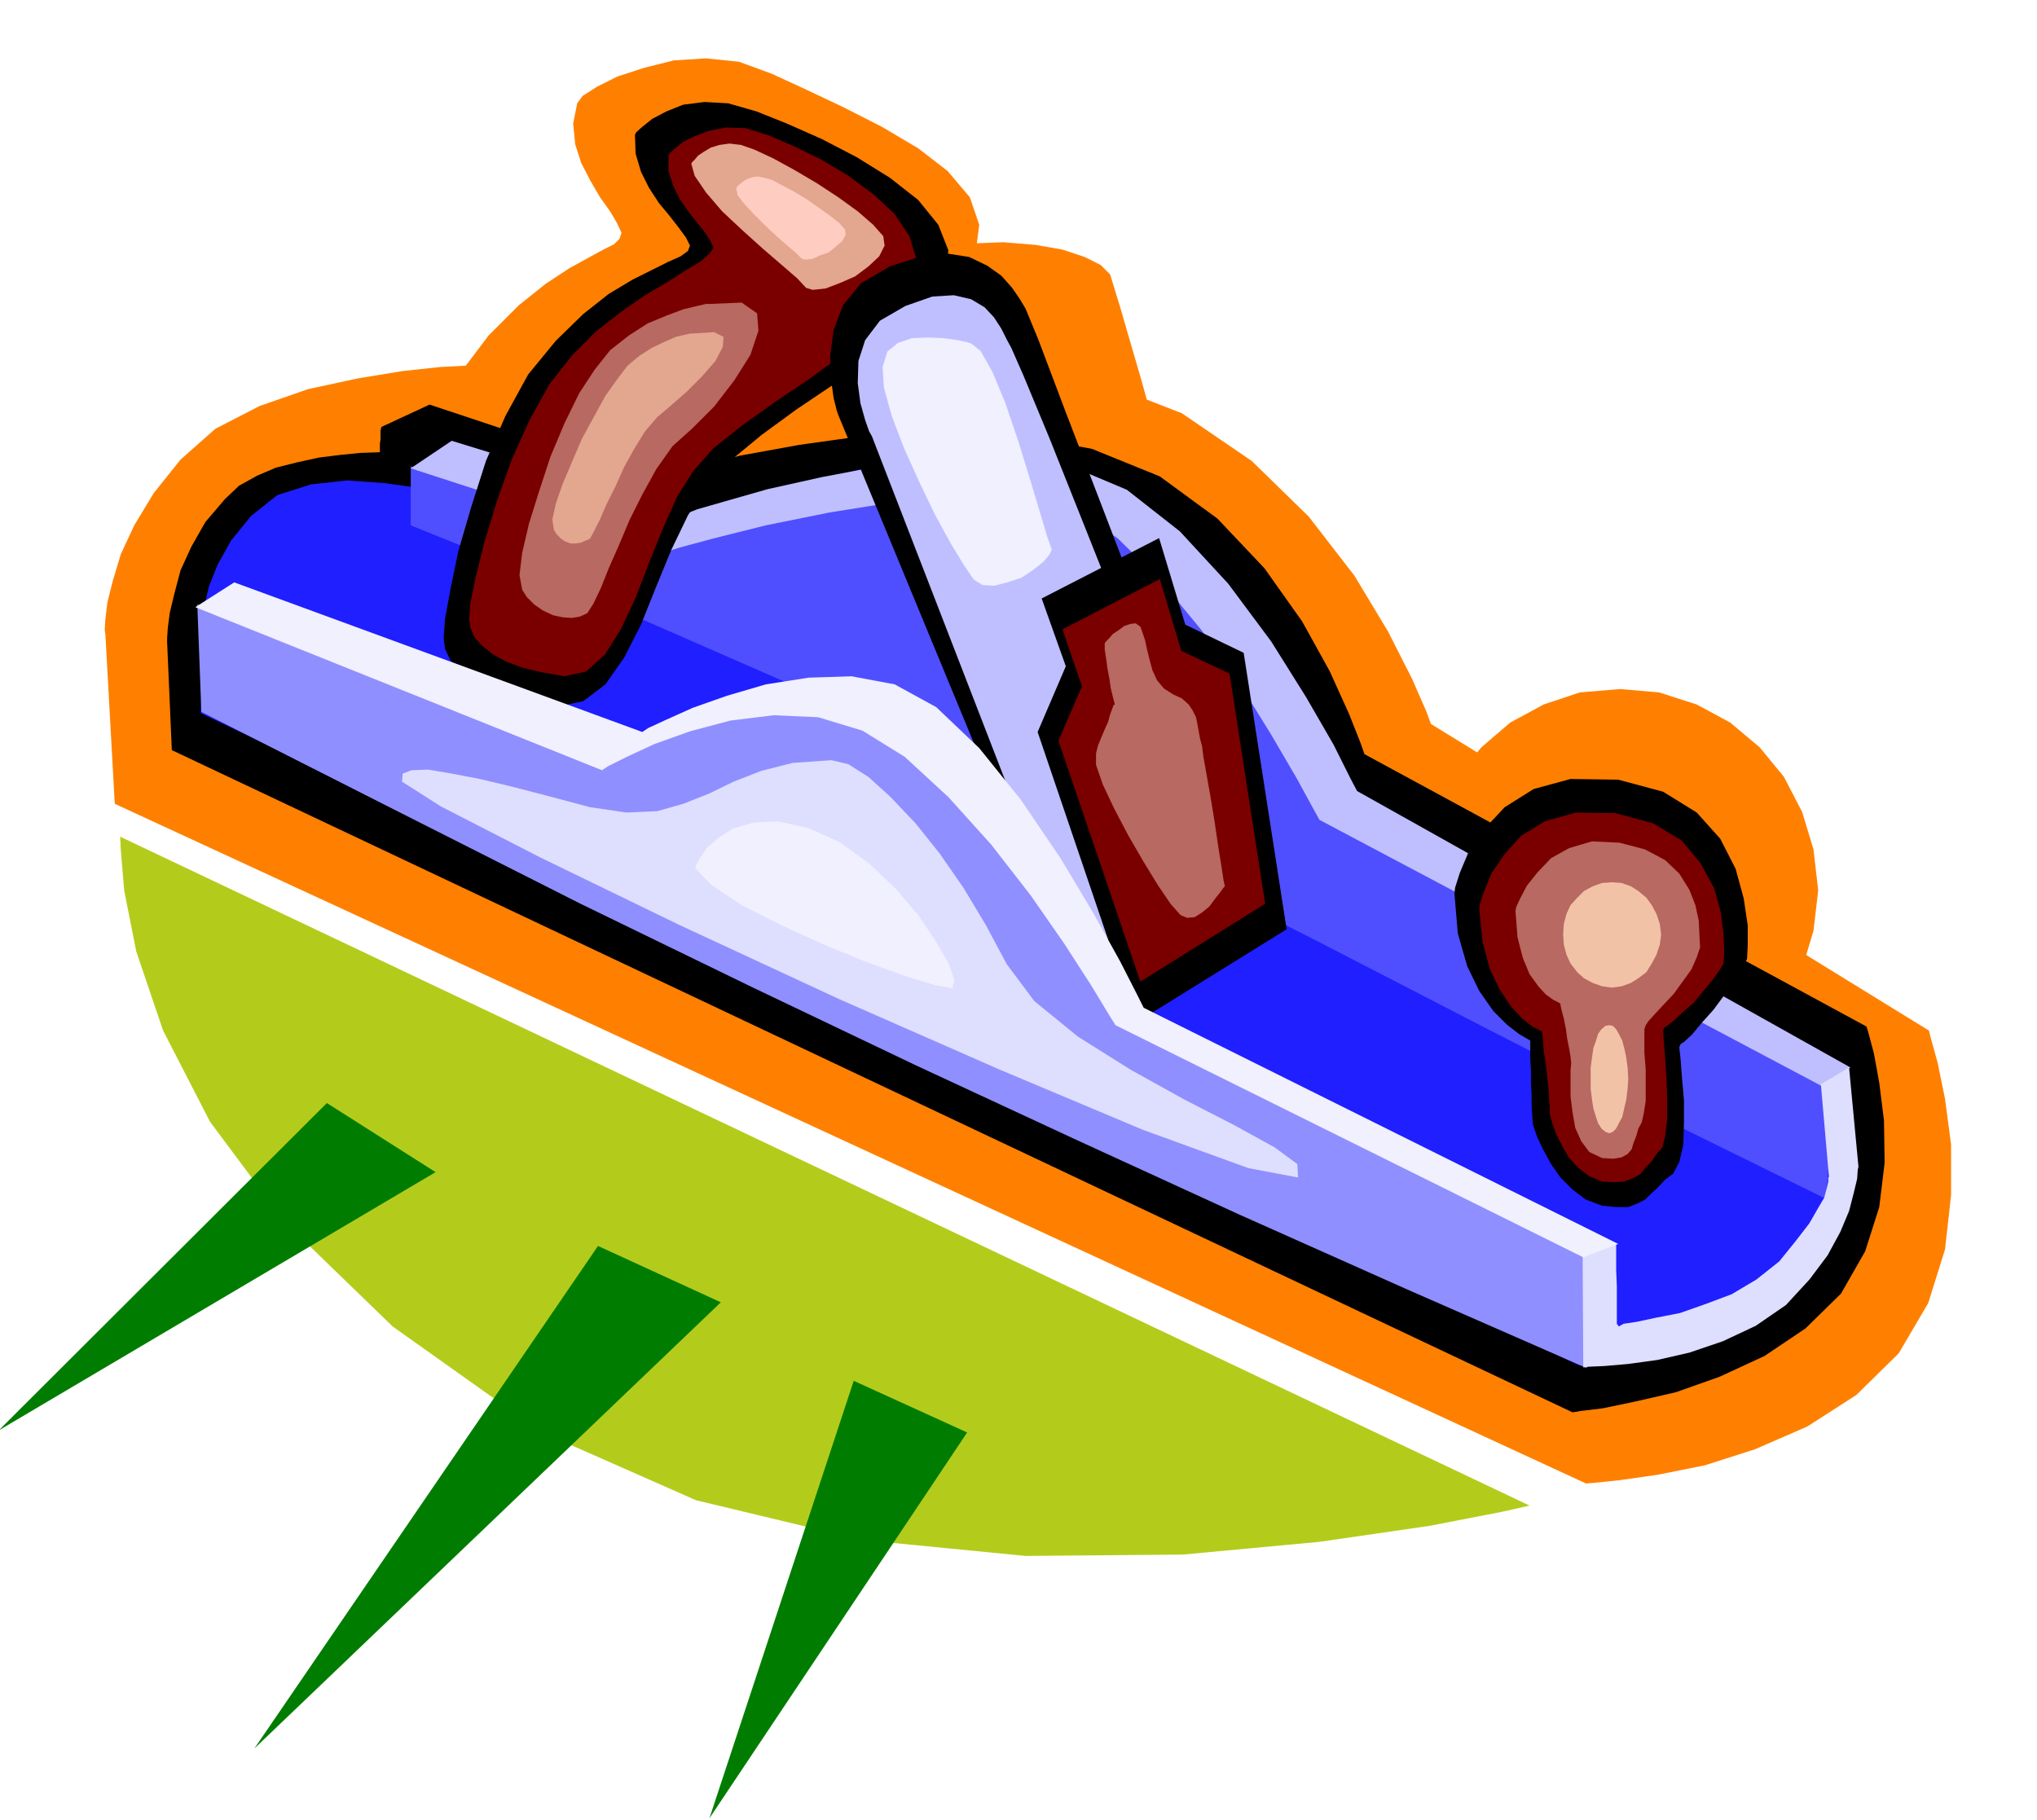
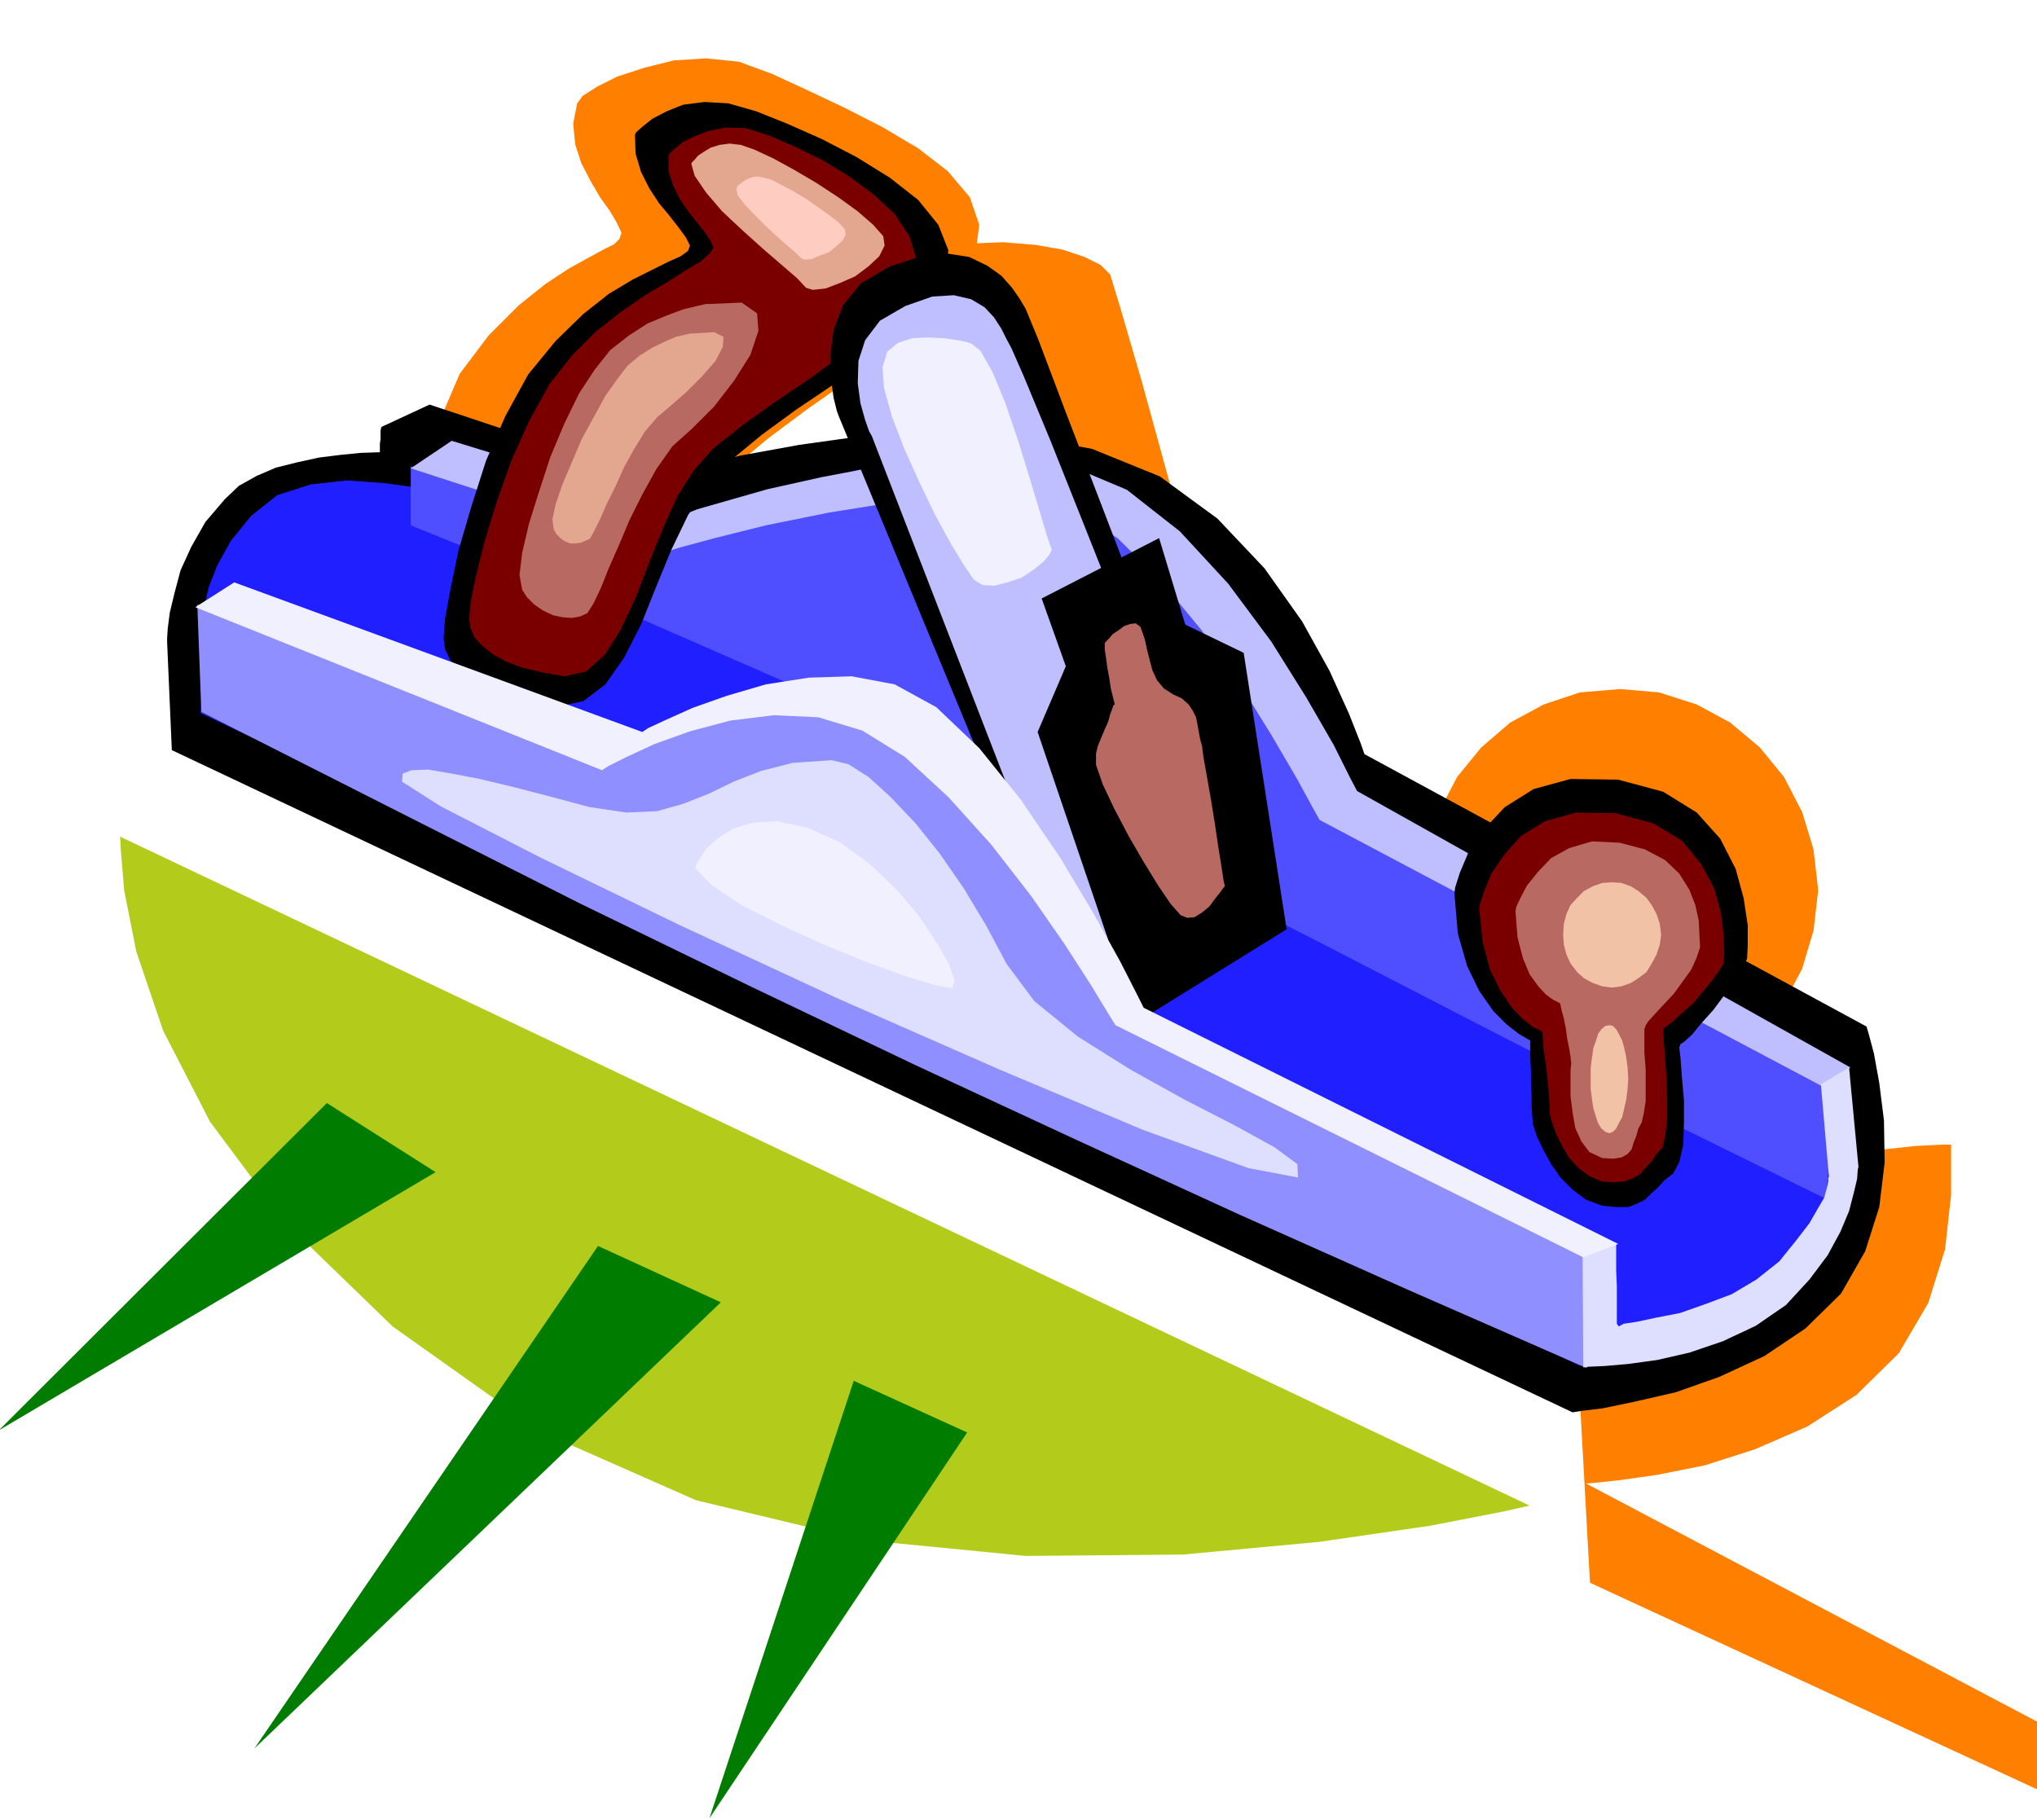
<svg xmlns="http://www.w3.org/2000/svg" fill-rule="evenodd" height="438.337" preserveAspectRatio="none" stroke-linecap="round" viewBox="0 0 3035 2713" width="490.455">
  <style>.brush1{fill:#ff8000}.pen1{stroke:none}.brush2{fill:#000}.brush5{fill:#bfbfff}.brush6{fill:#7a0000}.brush8{fill:#b86961}.brush9{fill:#dedeff}.brush10{fill:#f0f0ff}.brush11{fill:#e3a68f}</style>
  <path class="pen1 brush1" d="m1253 564-3-6-5-13-4-21v-24l5-29 17-28 29-28 46-24 53-19 54-9 50-2 48 4 40 7 33 11 24 12 14 14 15 49 32 110 41 149 47 170 45 167 40 146 27 102 11 40-278 148-381-926z" />
  <path class="pen1 brush1" d="m860 154 8-11 22-14 30-15 40-13 44-11 48-3 49 5 49 18 50 23 57 27 57 29 54 32 44 34 33 39 14 41-6 47-29 46-43 47-54 45-60 45-63 44-59 44-53 44-40 45-32 49-27 59-26 63-26 63-28 56-31 46-37 29-43 8-46-8-39-10-33-13-27-14-21-17-15-18-9-19-2-18-1-32 1-49 3-65 8-72 12-78 22-75 30-70 43-57 45-45 40-32 35-23 29-16 22-12 16-8 8-8 3-9-7-15-10-17-15-21-14-24-14-27-9-28-3-31 6-30zm1554 873 58 5 56 18 50 27 44 37 36 44 27 52 17 56 7 61-7 60-17 57-27 51-36 45-44 36-50 28-56 17-58 7-60-7-54-17-50-28-43-36-36-45-27-51-18-57-5-60 5-61 18-56 27-52 36-44 43-37 50-27 54-18 60-5z" />
-   <path class="pen1 brush1" d="m2363 2211 13-1 38-4 56-8 70-14 75-24 78-34 73-47 63-62 44-75 25-80 9-81v-75l-9-68-11-54-10-36-3-12-742-457-7-19-21-48-36-71-50-83-68-88-85-83-104-71-123-48-137-27-136-11-132 1-121 10-105 12-81 15-54 11-18 5-145-39h-15l-38 2-56 6-67 11-74 16-72 25-66 34-52 46-40 50-29 48-20 43-12 40-8 32-3 25-1 16 1 6 14 253 2192 1013z" />
+   <path class="pen1 brush1" d="m2363 2211 13-1 38-4 56-8 70-14 75-24 78-34 73-47 63-62 44-75 25-80 9-81v-75h-15l-38 2-56 6-67 11-74 16-72 25-66 34-52 46-40 50-29 48-20 43-12 40-8 32-3 25-1 16 1 6 14 253 2192 1013z" />
  <path class="pen1 brush2" d="m2343 2105 12-2 33-4 48-10 61-14 65-23 67-31 61-41 53-52 36-63 21-66 8-66-1-63-7-56-8-44-8-30-3-10-748-406-6-17-17-43-29-64-41-74-56-79-70-74-86-63-101-41-113-21-113-5-110 6-100 14-88 16-68 17-45 12-16 6-334-111-71 33-1 1-1 5v13l-1 6v13l-29 1-30 3-32 4-32 7-32 8-28 12-27 15-21 20-29 34-21 37-16 35-9 34-7 29-3 23-1 15v6l7 161 2087 987z" />
  <path class="pen1" style="fill:#1f1fff" d="m2353 2035 10-1 30-1 44-5 53-8 56-16 57-22 50-32 42-43 28-52 19-53 11-53 6-49v-44l-3-34-4-24-3-9-787-432-6-17-14-45-27-64-37-75-52-80-63-74-78-61-92-39-104-17-104 1-101 13-92 22-80 23-62 24-41 17-14 7-290-43-11-4-29-8-42-10-50-7-56-4-54 6-50 16-39 31-30 37-20 36-13 33-7 30-3 24v19l1 12 1 5-4 98 2054 972z" />
  <path class="pen1" style="fill:#4f4fff" d="m612 695 377 125 17-7 49-16 74-21 92-20 103-15 110-3 109 13 102 35 84 51 66 61 50 64 38 66 28 61 23 55 20 43 23 29 49 30 94 51 122 62 135 68 131 64 114 56 79 39 31 15-1 7-1 22-1 30-1 35-3 33-2 30-2 21-2 7-260-128-246-126-240-124-241-123-250-124-265-124-288-126-317-128v-88z" />
  <path class="pen1 brush5" d="m612 698 382 124 19-6 52-14 76-19 94-19 100-16 101-8 91 3 75 19 63 40 64 63 61 74 57 80 47 76 38 65 24 44 10 18 747 396 44-27-735-412-10-19-25-50-41-71-52-83-64-86-72-78-79-62-83-35-90-12-95 1-96 10-90 17-81 18-63 18-42 12-15 6-351-108-61 41z" />
  <path class="pen1 brush2" d="m946 201 2-4 9-8 15-12 21-11 25-10 32-4 35 2 42 12 45 18 52 23 52 27 50 31 42 33 30 37 15 38-5 42-27 41-38 40-48 38-53 39-55 37-52 38-46 38-36 39-28 43-25 52-23 56-22 55-25 49-28 40-33 25-38 8-41-6-34-9-30-11-23-12-19-16-13-15-8-17-2-16 2-28 8-44 12-58 19-65 22-69 29-67 34-62 41-50 41-40 38-30 35-21 30-15 24-12 18-8 11-8 3-8-6-12-11-15-14-18-15-18-15-23-12-24-8-27-1-28z" />
  <path class="pen1 brush6" d="m996 232 2-4 7-6 12-10 18-9 21-8 26-5 29 1 35 11 37 16 41 20 40 24 38 28 31 29 22 33 10 33-5 36-24 35-35 36-45 36-49 36-52 35-49 35-43 34-30 34-24 38-21 47-21 52-20 52-22 47-24 38-28 25-32 7-34-6-29-7-24-9-20-11-16-13-11-12-6-14-2-13 2-25 8-39 13-52 18-59 22-62 27-60 30-54 34-43 35-35 37-29 36-25 34-20 28-18 22-13 13-12 5-8-5-11-8-12-12-15-12-15-13-19-10-20-7-22v-23z" />
  <path class="pen1 brush2" d="m1250 621-3-8-5-20-4-29-1-34 5-38 14-37 27-33 43-25 46-15 40-4 32 5 27 13 21 15 16 18 11 16 9 15 19 46 40 106 55 143 62 162 61 160 53 139 36 97 15 38-260 139-359-869z" />
  <path class="pen1 brush5" d="m1299 650-4-7-6-17-7-25-4-30 1-33 10-31 22-29 38-22 40-14 32-2 26 6 20 12 14 15 11 17 8 16 7 13 18 41 39 94 51 128 58 146 55 143 48 126 31 89 9 36-217 103-300-775z" />
  <path class="pen1 brush2" d="m1727 802 39 129 87 42 64 412-224 139-147-433 42-98-36-101 175-90z" />
-   <path class="pen1 brush6" d="m1728 863 32 107 72 34 53 343-186 116-122-359 35-81-29-85 145-75z" />
  <path class="pen1" style="fill:#8f8fff" d="m294 901 614 236 9-8 27-17 43-23 57-22 68-17 80-5 87 12 94 34 83 52 66 61 49 66 37 68 27 63 22 56 20 44 22 30 46 29 84 45 108 54 119 59 115 55 100 47 69 33 27 13v55l1 33-1 31v28l-2 19-1 7-267-117-251-112-242-111-239-111-245-117-255-124-271-137-294-149-6-160z" />
  <path class="pen1 brush2" d="m2167 1332 1-9 7-22 13-31 23-34 31-33 43-27 55-15 71 1 67 18 50 31 35 39 23 45 12 44 6 40v31l-1 19-6 13-12 19-15 21-17 23-18 20-14 17-12 11-5 3-2 5 2 18 2 27 3 34v33l-1 33-6 26-9 17-13 10-10 11-10 9-9 9-12 6-13 5h-18l-21-2-24-9-20-15-18-18-14-20-12-22-9-19-6-18-1-12-1-14v-17l-1-19v-18l-1-18v-27l-5-3-12-7-18-14-20-20-21-30-18-37-14-49-5-59z" />
  <path class="pen1 brush6" d="m2204 1355 1-8 6-18 11-27 19-28 25-28 36-22 46-13 59 1 56 15 43 26 28 34 20 37 10 36 4 34 1 26-1 16-6 10-10 14-14 17-14 17-16 14-14 13-10 8-4 2-2 5 1 17 2 24 2 31 1 30v30l-3 25-4 17-9 10-7 11-9 9-8 10-11 6-13 5-15 1-18-1-19-8-16-12-14-15-10-17-9-18-6-16-4-15v-10l-1-12-1-16-2-19-2-18-3-19-1-14-1-11v-3l-5-3-10-5-15-12-16-17-17-25-15-31-11-41-5-49z" />
  <path class="pen1 brush8" d="m2258 1358 1-6 6-13 10-19 16-20 20-21 27-15 34-10 41 2 38 10 30 16 21 20 15 24 9 23 5 23 1 21 1 19-5 15-8 18-13 18-13 18-15 16-13 14-10 11-4 6-2 6v35l2 25v47l-3 19-3 13-5 9-3 11-4 10-3 10-6 7-9 5-12 2-17-1-19-9-12-16-9-20-4-23-3-24v-39l1-10-1-10-2-12-3-15-2-15-3-15-3-11-2-9v-2l-3-2-8-4-11-8-11-12-13-18-10-24-8-31-3-39z" />
  <path class="pen1 brush9" d="m2358 1869 50-16v40l1 24v56l3 4 7-4 20-3 28-6 36-7 37-13 40-15 37-22 34-27 25-31 20-26 12-21 10-17 4-15 2-9v-6l1-1-12-138 42-25 14 148-1 4-1 14-5 21-7 27-13 31-19 35-27 36-35 38-45 31-49 23-50 17-48 11-44 6-35 3-23 1-8 1-1-169z" />
  <path class="pen1 brush10" d="m291 905 606 243 9-6 28-14 41-19 53-19 60-16 65-8 66 3 66 20 63 39 65 60 64 71 59 76 50 72 40 62 26 43 10 16 697 346 52-20-707-352-10-20-25-49-40-72-49-82-59-87-62-77-64-61-62-34-64-12-64 2-64 10-58 17-51 18-40 18-26 12-9 6-608-223-58 37z" />
  <path class="pen1 brush11" d="m1030 244 1-2 4-4 5-6 9-6 10-6 13-4 15-2 17 2 20 7 28 13 31 17 34 20 32 21 29 21 23 20 15 17 2 14-8 16-16 15-20 15-23 10-21 8-19 2-10-3-13-14-22-19-29-25-30-27-31-29-24-28-17-25-5-18z" />
  <path class="pen1" style="fill:#ffccc2" d="m1097 281 2-4 9-7 5-3 8-3 8-1 10 2 11 3 15 8 17 9 20 12 17 12 17 12 14 11 9 10 1 8-5 9-9 8-11 9-14 5-11 5-11 1-5-2-8-8-13-11-17-15-16-15-17-17-14-15-10-13-2-10z" />
  <path class="pen1 brush8" d="M1058 453h-6l-13 3-21 5-24 9-29 12-28 18-28 22-23 29-23 35-22 45-21 50-17 52-15 48-10 43-4 33 4 22 7 11 11 11 13 9 15 7 14 3 14 1 12-2 11-5 9-14 11-23 12-30 15-34 16-38 19-38 21-38 24-34 29-26 33-33 30-39 24-38 12-36-2-26-23-16-47 2z" />
  <path class="pen1 brush11" d="M1033 497h-4l-9 2-13 3-16 7-19 9-19 12-18 15-16 21-17 24-17 31-18 33-15 35-14 33-10 29-5 23 2 15 4 7 7 7 6 4 8 3h7l8-1 7-3 7-3 6-11 9-18 10-23 13-26 13-29 15-27 16-26 18-21 20-17 24-21 23-23 20-23 11-21 1-15-14-7-31 2z" />
  <path class="pen1 brush9" d="m1239 1133 25 6 30 19 33 30 37 39 36 45 36 52 33 55 31 58 41 55 65 53 78 49 81 45 74 38 60 33 34 25 1 20-74-14-157-57-214-90-239-105-239-111-206-100-148-76-58-37 1-12 13-5 25-1 35 6 42 8 50 12 54 14 60 16 54 8 46-2 39-11 38-15 37-18 41-16 47-12 58-4z" />
  <path class="pen1" d="m2402 1315 14 1 14 5 11 7 12 10 8 11 7 13 5 15 2 16-2 15-5 15-7 13-8 13-12 9-11 7-14 5-14 2-15-2-14-5-13-7-10-9-10-13-6-13-4-15-1-15 1-16 4-15 6-13 10-11 10-10 13-7 14-5 15-1zm-4 213 5 1 5 5 4 7 5 10 3 11 3 14 2 15 1 17-1 15-2 16-3 13-3 13-5 9-4 8-5 5-5 2-6-2-6-5-5-8-3-9-4-13-2-13-2-16v-32l2-15 2-14 4-11 3-10 5-7 6-5 6-1z" style="fill:#f2c2a6" />
  <path class="pen1 brush10" d="m1447 512-6-2-14-3-21-3-23-1-24 1-21 7-16 13-7 23 2 31 12 43 18 47 23 51 23 48 23 42 20 33 15 22 13 8 17 1 20-5 21-7 18-12 15-12 9-11 3-7-7-20-11-37-15-50-17-55-19-56-19-46-18-32-14-11z" />
  <path class="pen1 brush8" d="m1646 959 1-2 5-5 6-7 9-6 8-6 9-3 8-1 7 5 3 8 4 12 3 14 4 16 4 15 7 15 10 12 14 9 13 6 10 9 6 9 5 10 2 10 2 11 2 11 3 11 2 16 5 28 6 34 6 37 5 34 5 31 3 20 2 9-2 2-5 7-8 10-8 11-11 9-11 7-11 1-10-4-15-17-19-28-22-36-22-38-21-40-17-36-10-29v-17l3-12 5-12 5-12 5-11 3-11 3-8 2-6 2-1-1-4-2-8-3-12-2-14-3-16-2-15-2-13v-9z" />
  <path class="pen1 brush10" d="m1036 1294 1-5 6-10 10-15 17-15 22-14 30-9 36-2 46 10 47 21 44 32 39 37 35 41 26 39 19 33 8 24-3 12-23-4-44-13-58-21-64-26-66-30-59-30-45-30-24-25z" />
  <path class="pen1" style="fill:#b3cc1c" d="m179 1247 2100 997-40 9-108 21-165 24-204 19-234 2-245-24-246-59-231-102-221-157-161-156-111-149-70-136-40-118-18-91-5-60-1-20z" />
  <path class="pen1" d="m-2 2132 489-488 162 103-651 385zm893-275-512 749 695-665-183-84zm381 201-215 652 384-575-169-77z" style="fill:#007d00" />
</svg>